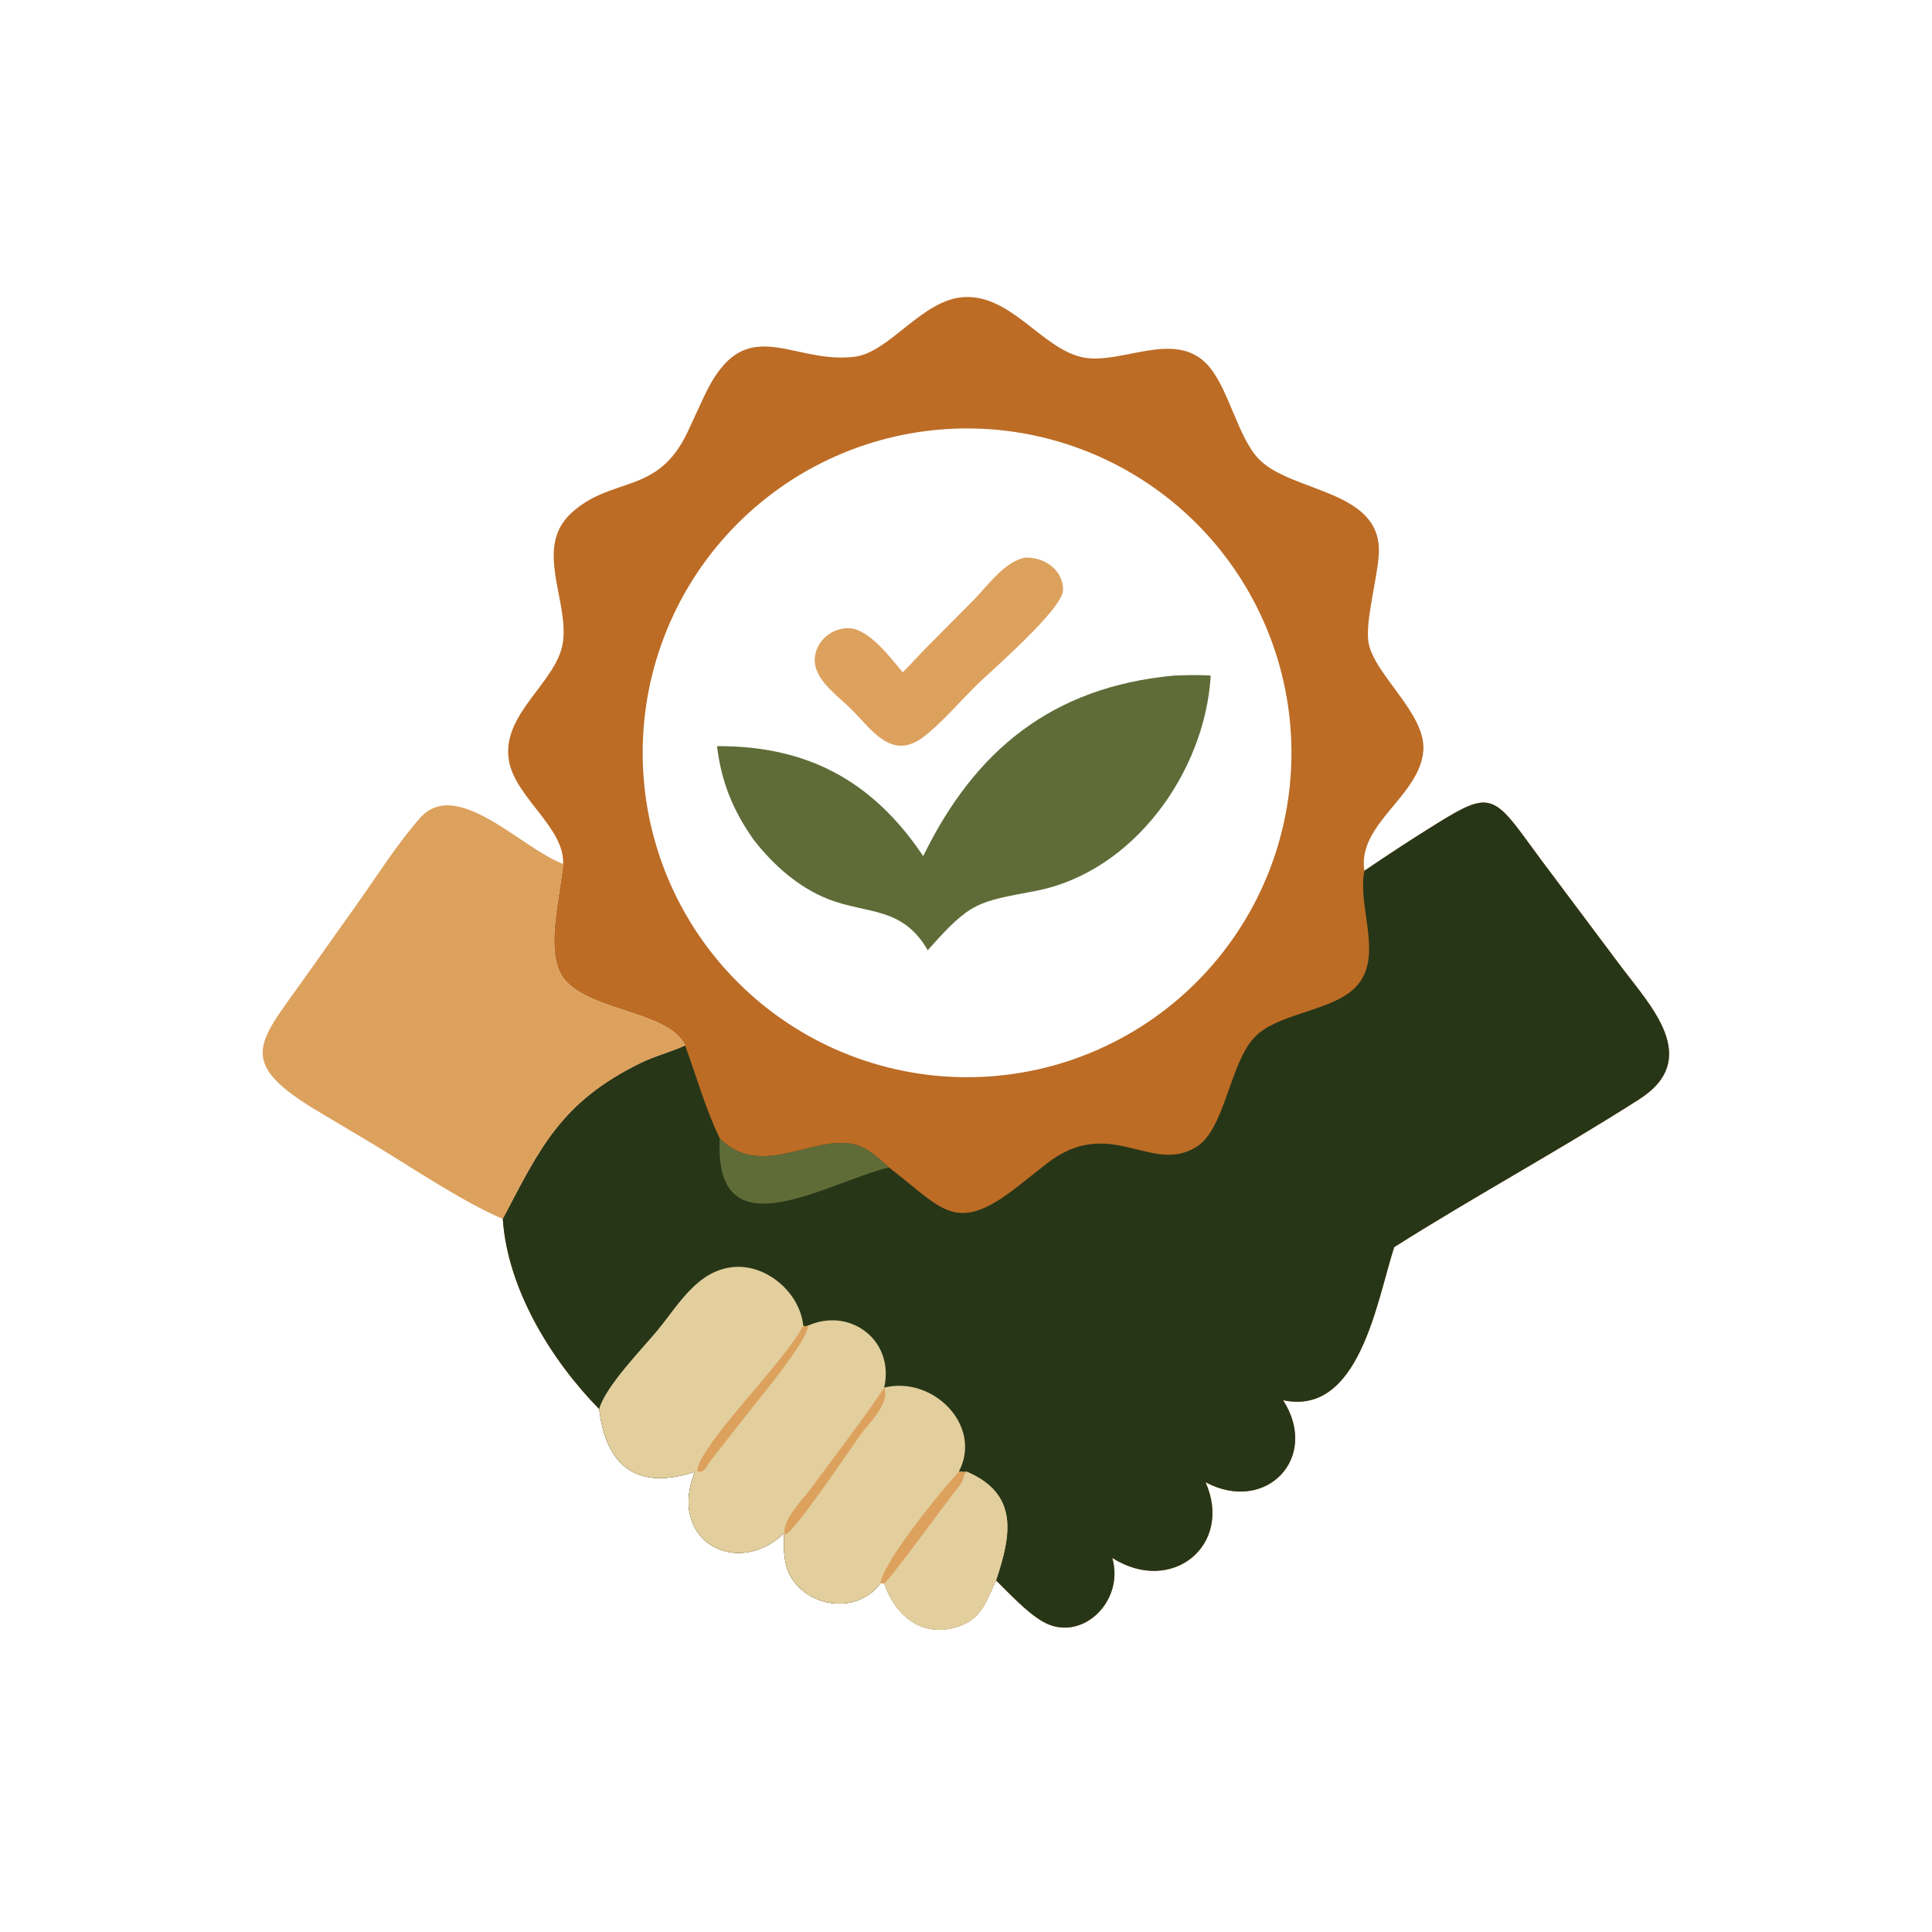
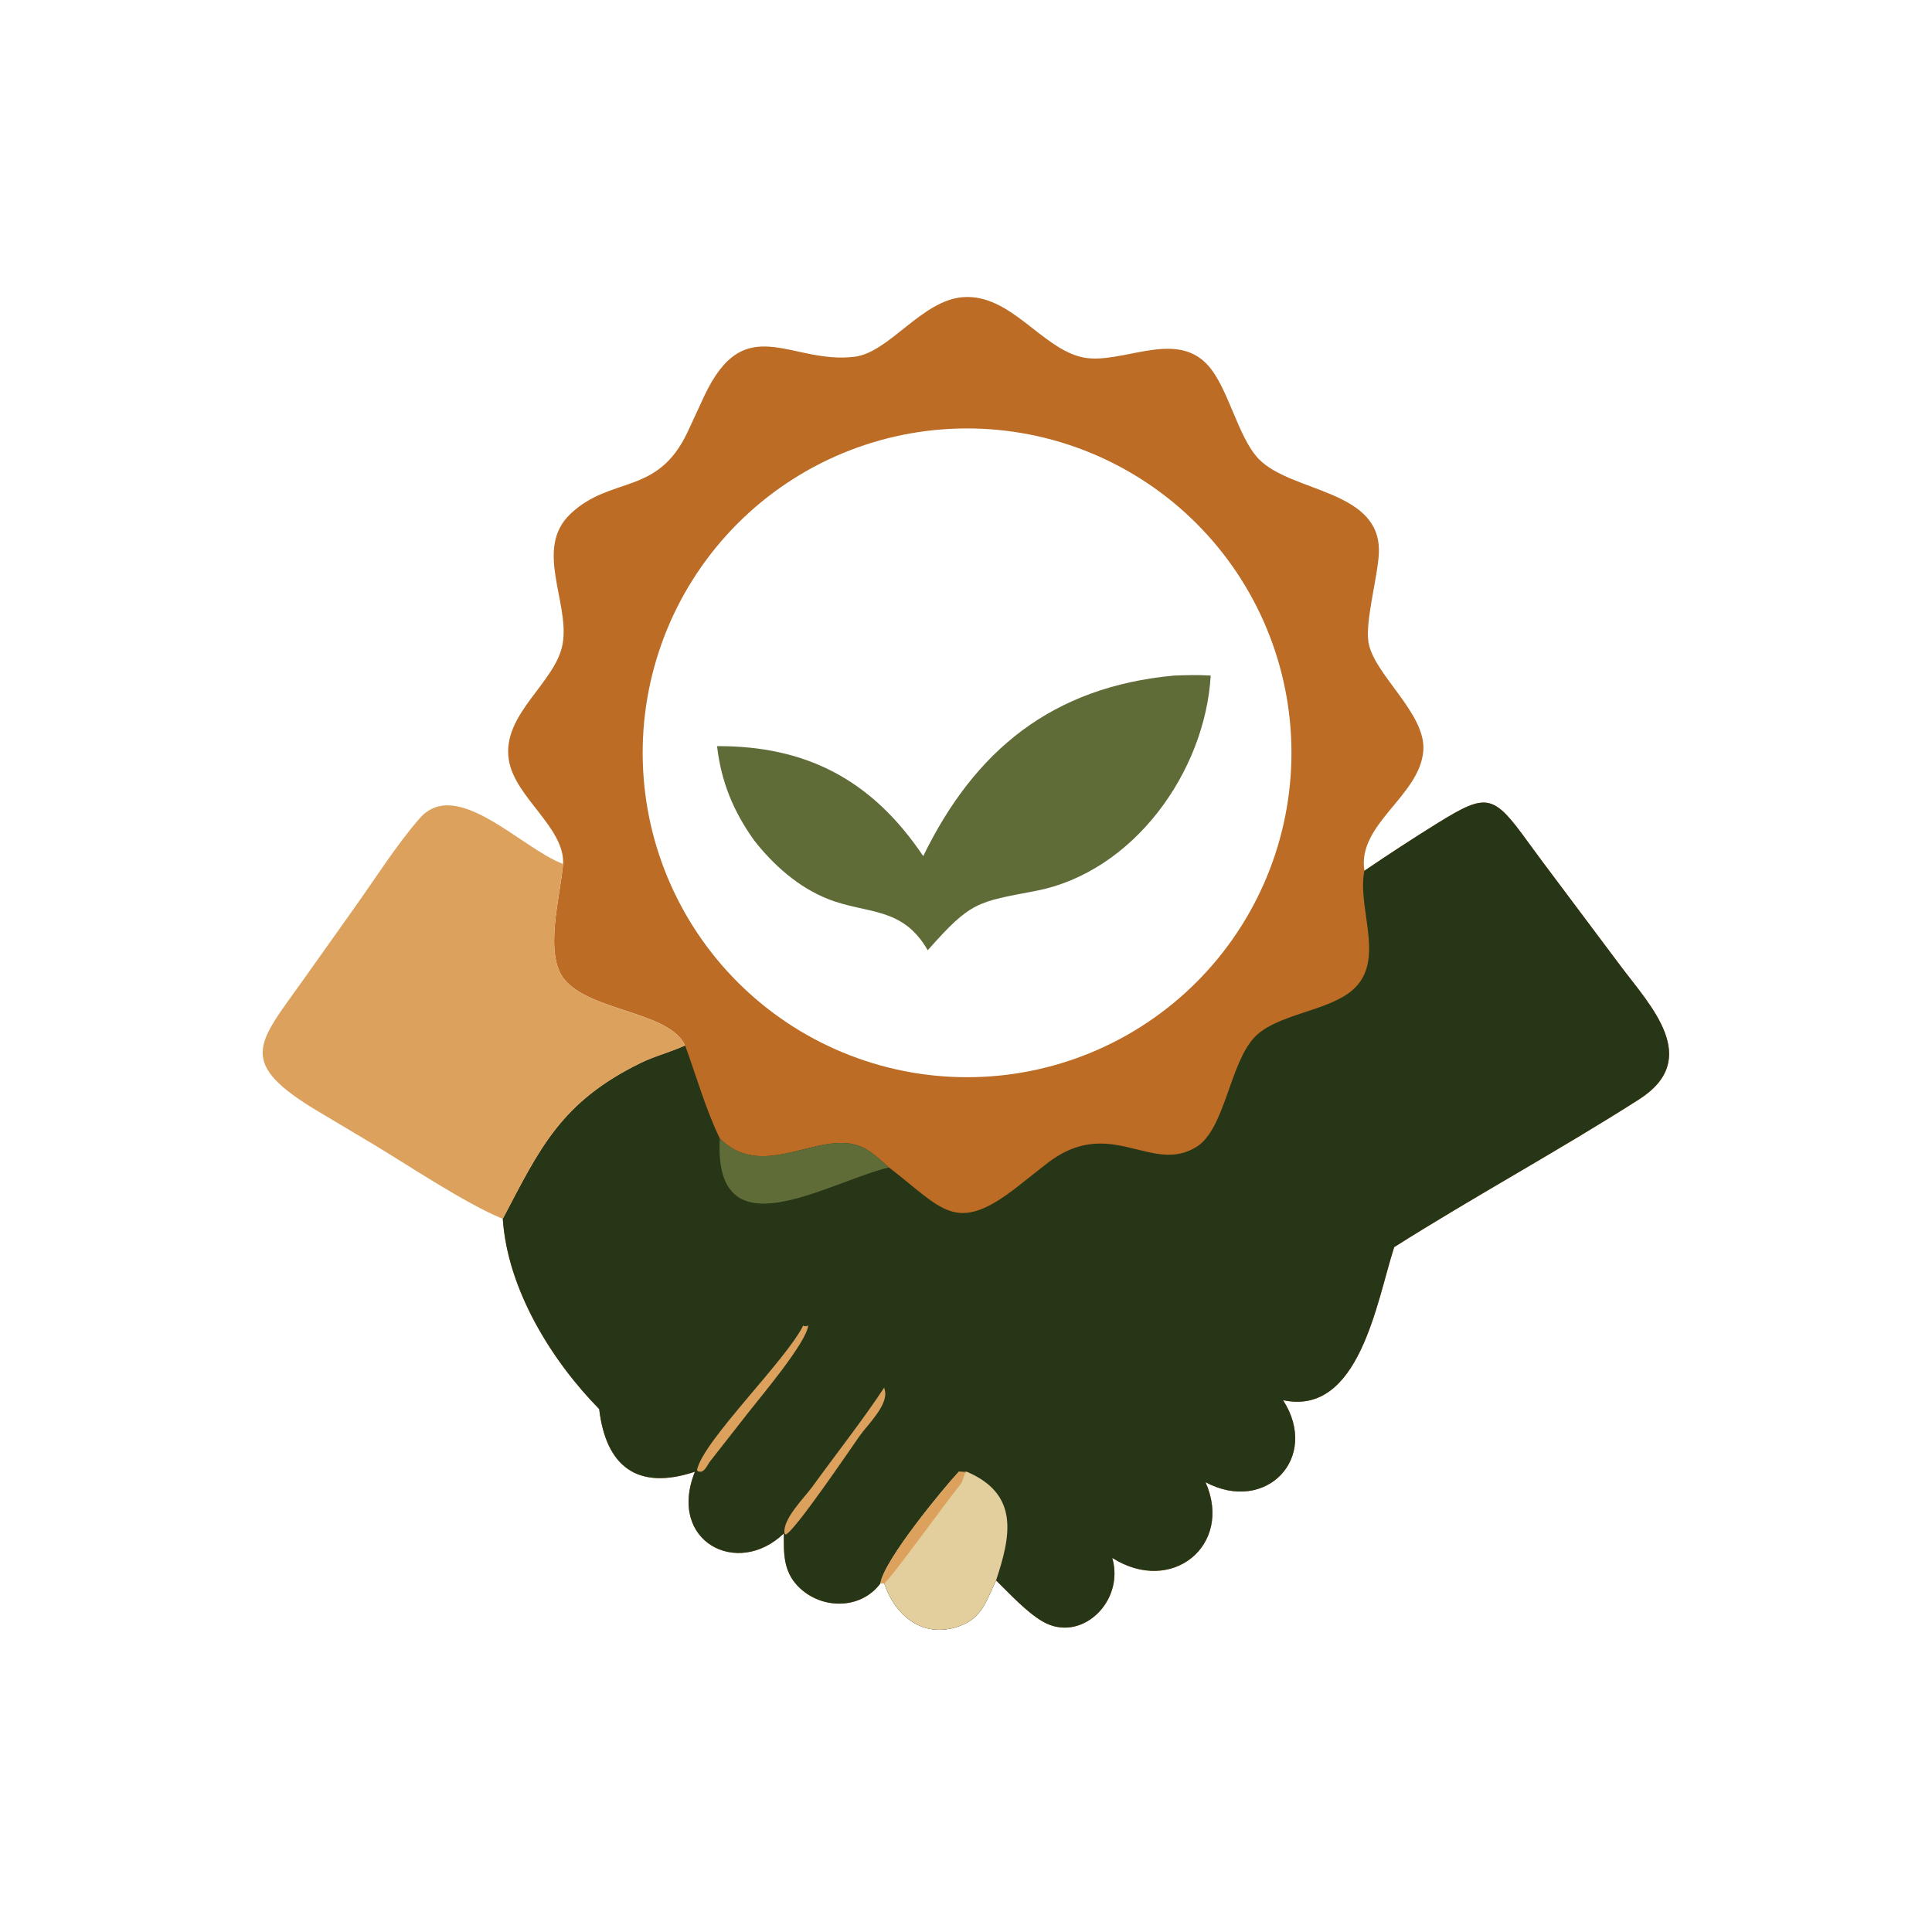
<svg xmlns="http://www.w3.org/2000/svg" width="1024" height="1024">
  <path fill="#BC6C25" transform="scale(2 2)" d="M149.226 228.965C149.688 219.255 136.411 211.336 134.841 201.379C132.91 189.131 147.442 180.895 149.14 170.448C150.93 159.428 141.461 145.28 151.243 136.118C162.061 125.986 174.236 131.45 182.208 114.508L186.638 104.947C197.439 81.939 209.523 96.633 226.471 94.542C235.745 93.397 244.296 79.487 255.309 78.742C267.921 77.888 276.098 92.45 286.967 94.708C297.083 96.809 311.439 87.137 320.134 96.822C325.595 102.904 328.025 115.821 333.53 121.58C342.254 130.709 366.514 129.619 365.393 147.016C364.983 153.384 361.822 164.537 362.639 170.079C363.896 178.599 377.944 189.005 377.196 198.919C376.285 211.01 359.618 218.341 361.577 230.764C367.975 226.422 374.428 222.196 381.001 218.123C394.176 209.959 395.769 210.488 404.97 223.196C407.478 226.659 410.058 230.071 412.621 233.494L429.479 256.004C437.422 266.597 451.149 280.622 434.364 291.344C413.012 304.983 390.708 317.061 369.481 330.498L369.383 330.797C364.834 344.923 360.19 375.395 340.023 371.06C349.891 386.408 335.399 401.304 319.481 392.802C326.872 409.495 310.528 422.873 294.754 412.858C298.139 424.48 286.434 435.597 276.315 429.712C272.007 427.208 267.581 422.349 263.97 418.822C261.429 424.032 260.361 428.777 254.164 430.963C244.655 434.317 237.307 428.335 234.317 419.609L233.326 419.609C228.09 426.693 217.496 426.583 211.477 420.377C207.546 416.325 207.683 411.555 207.74 406.356C195.43 418.238 176.752 408.495 184.162 390.03C168.899 395.084 160.588 388.626 158.789 373.414C146.071 360.451 134.493 341.636 133.246 323.006C143.062 304.337 148.609 292.075 169.744 281.717C173.472 279.89 177.471 278.89 181.238 277.199L181.559 277.053C177.367 268.043 156.636 268.056 149.621 259.622C144.075 252.954 148.475 237.658 149.226 228.965ZM262.579 285.241Q264.686 285.086 266.782 284.828Q268.879 284.57 270.96 284.21Q273.042 283.849 275.103 283.386Q277.164 282.924 279.2 282.361Q281.236 281.798 283.242 281.135Q285.248 280.473 287.219 279.712Q289.19 278.952 291.121 278.096Q293.052 277.24 294.939 276.29Q296.826 275.34 298.664 274.299Q300.501 273.258 302.286 272.127Q304.07 270.997 305.797 269.78Q307.524 268.563 309.189 267.263Q310.854 265.963 312.453 264.583Q314.052 263.203 315.582 261.745Q317.111 260.288 318.567 258.758Q320.023 257.227 321.402 255.627Q322.781 254.027 324.08 252.361Q325.379 250.695 326.594 248.967Q327.81 247.24 328.939 245.454Q330.068 243.669 331.108 241.83Q332.148 239.992 333.097 238.104Q334.045 236.217 334.9 234.285Q335.754 232.353 336.513 230.381Q337.272 228.41 337.933 226.404Q338.594 224.397 339.155 222.361Q339.717 220.324 340.178 218.263Q340.639 216.201 340.998 214.12Q341.357 212.038 341.614 209.941Q341.87 207.844 342.023 205.738Q342.177 203.631 342.226 201.519Q342.276 199.407 342.221 197.295Q342.167 195.184 342.009 193.077Q341.851 190.97 341.59 188.874Q341.329 186.778 340.965 184.697Q340.601 182.616 340.135 180.556Q339.67 178.495 339.104 176.46Q338.537 174.425 337.872 172.42Q337.206 170.415 336.443 168.445Q335.68 166.476 334.821 164.546Q333.962 162.616 333.009 160.73Q332.056 158.845 331.012 157.009Q329.968 155.172 328.835 153.39Q327.701 151.607 326.482 149.882Q325.263 148.157 323.96 146.494Q322.658 144.831 321.275 143.234Q319.892 141.637 318.433 140.109Q316.973 138.582 315.44 137.128Q313.908 135.675 312.305 134.298Q310.703 132.921 309.035 131.625Q307.367 130.329 305.638 129.116Q303.908 127.903 302.121 126.777Q300.334 125.651 298.493 124.613Q296.653 123.576 294.764 122.63Q292.875 121.685 290.942 120.833Q289.009 119.981 287.036 119.226Q285.064 118.47 283.056 117.812Q281.049 117.154 279.011 116.596Q276.974 116.037 274.912 115.579Q272.85 115.122 270.767 114.766Q268.685 114.41 266.588 114.156Q264.491 113.903 262.384 113.753Q260.277 113.603 258.165 113.557Q256.053 113.511 253.941 113.568Q251.829 113.626 249.723 113.787Q247.621 113.948 245.529 114.212Q243.437 114.475 241.361 114.841Q239.285 115.207 237.229 115.674Q235.173 116.142 233.142 116.709Q231.112 117.277 229.112 117.943Q227.111 118.609 225.146 119.373Q223.181 120.137 221.255 120.996Q219.33 121.855 217.449 122.807Q215.568 123.759 213.736 124.803Q211.904 125.846 210.125 126.978Q208.347 128.11 206.626 129.328Q204.905 130.546 203.245 131.846Q201.586 133.147 199.993 134.528Q198.399 135.908 196.875 137.365Q195.351 138.822 193.9 140.352Q192.45 141.882 191.076 143.481Q189.702 145.08 188.408 146.745Q187.114 148.409 185.903 150.135Q184.693 151.861 183.568 153.645Q182.443 155.428 181.407 157.264Q180.371 159.101 179.427 160.985Q178.482 162.87 177.631 164.799Q176.78 166.728 176.024 168.696Q175.269 170.665 174.61 172.668Q173.952 174.671 173.393 176.703Q172.834 178.736 172.375 180.794Q171.916 182.852 171.559 184.93Q171.201 187.007 170.946 189.1Q170.691 191.193 170.539 193.296Q170.387 195.399 170.338 197.507Q170.289 199.614 170.343 201.722Q170.397 203.83 170.555 205.932Q170.713 208.034 170.973 210.127Q171.234 212.219 171.596 214.296Q171.959 216.373 172.423 218.429Q172.887 220.486 173.452 222.517Q174.016 224.549 174.679 226.55Q175.343 228.551 176.103 230.518Q176.864 232.484 177.72 234.411Q178.576 236.337 179.526 238.22Q180.475 240.102 181.516 241.936Q182.556 243.77 183.686 245.55Q184.815 247.33 186.03 249.053Q187.245 250.776 188.543 252.437Q189.842 254.099 191.22 255.694Q192.598 257.29 194.052 258.816Q195.507 260.342 197.035 261.795Q198.562 263.248 200.159 264.625Q201.756 266.001 203.419 267.298Q205.082 268.594 206.806 269.807Q208.53 271.021 210.311 272.148Q212.093 273.276 213.928 274.314Q215.762 275.353 217.646 276.301Q219.529 277.248 221.457 278.102Q223.385 278.956 225.352 279.715Q227.319 280.474 229.321 281.135Q231.323 281.796 233.355 282.358Q235.387 282.921 237.444 283.383Q239.501 283.845 241.578 284.205Q243.655 284.566 245.748 284.824Q247.84 285.082 249.943 285.238Q252.046 285.393 254.153 285.446Q256.261 285.498 258.369 285.447Q260.476 285.395 262.579 285.241Z" />
  <path fill="#283618" transform="scale(2 2)" d="M361.577 230.764C367.975 226.422 374.428 222.196 381.001 218.123C394.176 209.959 395.769 210.488 404.97 223.196C407.478 226.659 410.058 230.071 412.621 233.494L429.479 256.004C437.422 266.597 451.149 280.622 434.364 291.344C413.012 304.983 390.708 317.061 369.481 330.498L369.383 330.797C364.834 344.923 360.19 375.395 340.023 371.06C349.891 386.408 335.399 401.304 319.481 392.802C326.872 409.495 310.528 422.873 294.754 412.858C298.139 424.48 286.434 435.597 276.315 429.712C272.007 427.208 267.581 422.349 263.97 418.822C261.429 424.032 260.361 428.777 254.164 430.963C244.655 434.317 237.307 428.335 234.317 419.609L233.326 419.609C228.09 426.693 217.496 426.583 211.477 420.377C207.546 416.325 207.683 411.555 207.74 406.356C195.43 418.238 176.752 408.495 184.162 390.03C168.899 395.084 160.588 388.626 158.789 373.414C146.071 360.451 134.493 341.636 133.246 323.006C143.062 304.337 148.609 292.075 169.744 281.717C173.472 279.89 177.471 278.89 181.238 277.199L181.559 277.053C184.598 285.334 186.918 293.723 190.753 301.705C202.254 313.227 217.003 299.324 228.112 303.832C230.843 304.94 233.357 307.48 235.567 309.377C249.992 320.389 253.116 327.483 269.77 314.381L277.333 308.422C294.093 295.245 305.115 311.451 317.107 303.917C324.705 299.143 325.872 281.606 332.596 274.745C338.261 268.965 350.563 268.135 357.429 263.178C367.961 255.574 359.456 241.044 361.577 230.764Z" />
-   <path fill="#E2CF9D" transform="scale(2 2)" d="M158.789 373.414C160.406 367.409 170.287 357.352 174.319 352.449C179.855 345.718 184.818 336.671 194.377 335.78C203.159 334.961 211.992 342.603 212.862 351.285C213.444 351.626 213.544 351.44 214.172 351.285C225.376 346.334 237.151 355.297 234.317 367.728L234.317 367.728C247.279 364.531 260.515 377.816 254.086 390.03C254.75 390.053 255.582 390.168 256.222 390.03C270.275 396.036 267.832 407.159 263.97 418.822C261.429 424.032 260.361 428.777 254.164 430.963C244.655 434.317 237.307 428.335 234.317 419.609L233.326 419.609C228.09 426.693 217.496 426.583 211.477 420.377C207.546 416.325 207.683 411.555 207.74 406.356C195.43 418.238 176.752 408.495 184.162 390.03C168.899 395.084 160.588 388.626 158.789 373.414Z" />
  <path fill="#E2CF9D" transform="scale(2 2)" d="M233.326 419.609C234.145 413.631 249.946 394.452 254.086 390.03C254.75 390.053 255.582 390.168 256.222 390.03C270.275 396.036 267.832 407.159 263.97 418.822C261.429 424.032 260.361 428.777 254.164 430.963C244.655 434.317 237.307 428.335 234.317 419.609L233.326 419.609Z" />
  <path fill="#DDA15E" transform="scale(2 2)" d="M233.326 419.609C234.145 413.631 249.946 394.452 254.086 390.03C254.75 390.053 255.582 390.168 256.222 390.03C255.222 390.776 255.381 392.317 254.578 393.314C250.349 398.558 235.654 418.956 234.317 419.609L233.326 419.609Z" />
  <path fill="#DDA15E" transform="scale(2 2)" d="M212.862 351.285C213.444 351.626 213.544 351.44 214.172 351.285C213.73 355.867 201.233 370.569 197.993 374.75L188.217 387.23C187.273 388.415 186.692 390.556 184.897 389.907L184.723 389.514C186.394 381.756 208.244 360.568 212.862 351.285Z" />
  <path fill="#DDA15E" transform="scale(2 2)" d="M234.317 367.728L234.317 367.728L234.484 368.369C235.525 372.279 229.954 377.491 227.792 380.562C225.045 384.463 210.536 405.912 208.194 406.68L207.898 406.348C207.36 402.552 213.229 396.839 215.258 394.029C221.134 385.889 228.955 375.924 234.317 367.728Z" />
  <path fill="#606C38" transform="scale(2 2)" d="M190.753 301.705C202.254 313.227 217.003 299.324 228.112 303.832C230.843 304.94 233.357 307.48 235.567 309.377C218.773 313.495 189.059 332.547 190.753 301.705Z" />
  <path fill="#606C38" transform="scale(2 2)" d="M311.13 179.034C314.384 178.912 317.6 178.811 320.852 179.034C319.362 204.539 300.409 231.115 274.474 236.099C258.981 239.076 257.355 238.812 245.858 251.83C239.138 240.103 229.654 242.319 219.385 238.232C211.542 235.111 204.929 229.214 199.799 222.637C194.316 214.931 191.123 207.18 190.026 197.737C213.7 197.63 231.123 206.701 244.662 226.876C258.3 198.925 278.743 182.034 311.13 179.034Z" />
-   <path fill="#DDA15E" transform="scale(2 2)" d="M271.517 147.786C276.517 147.494 281.655 150.846 281.733 156.244C281.808 161.359 262.47 177.916 258.437 181.923C254.366 185.968 248.918 192.255 244.443 195.507C236.159 201.528 230.992 193.321 225.49 187.837C222 184.34 215.659 180.114 215.919 174.598C216.143 169.851 220.613 166.152 225.292 166.504C230.432 166.891 236.103 174.404 239.218 178.166C241.319 176.155 243.224 173.925 245.268 171.852L258.201 158.831C261.921 155.01 266.042 149.042 271.517 147.786Z" />
  <path fill="#DDA15E" transform="scale(2 2)" d="M133.246 323.006C123.445 319.023 108.154 308.794 98.868 303.208L85.143 295.023C62.261 281.576 68.212 276.783 80.35 259.692L94.132 240.284C99.64 232.57 104.992 224.015 111.196 216.892C120.927 205.719 138.07 224.766 149.226 228.965C148.475 237.658 144.075 252.954 149.621 259.622C156.636 268.056 177.367 268.043 181.559 277.053L181.238 277.199C177.471 278.89 173.472 279.89 169.744 281.717C148.609 292.075 143.062 304.337 133.246 323.006Z" />
</svg>